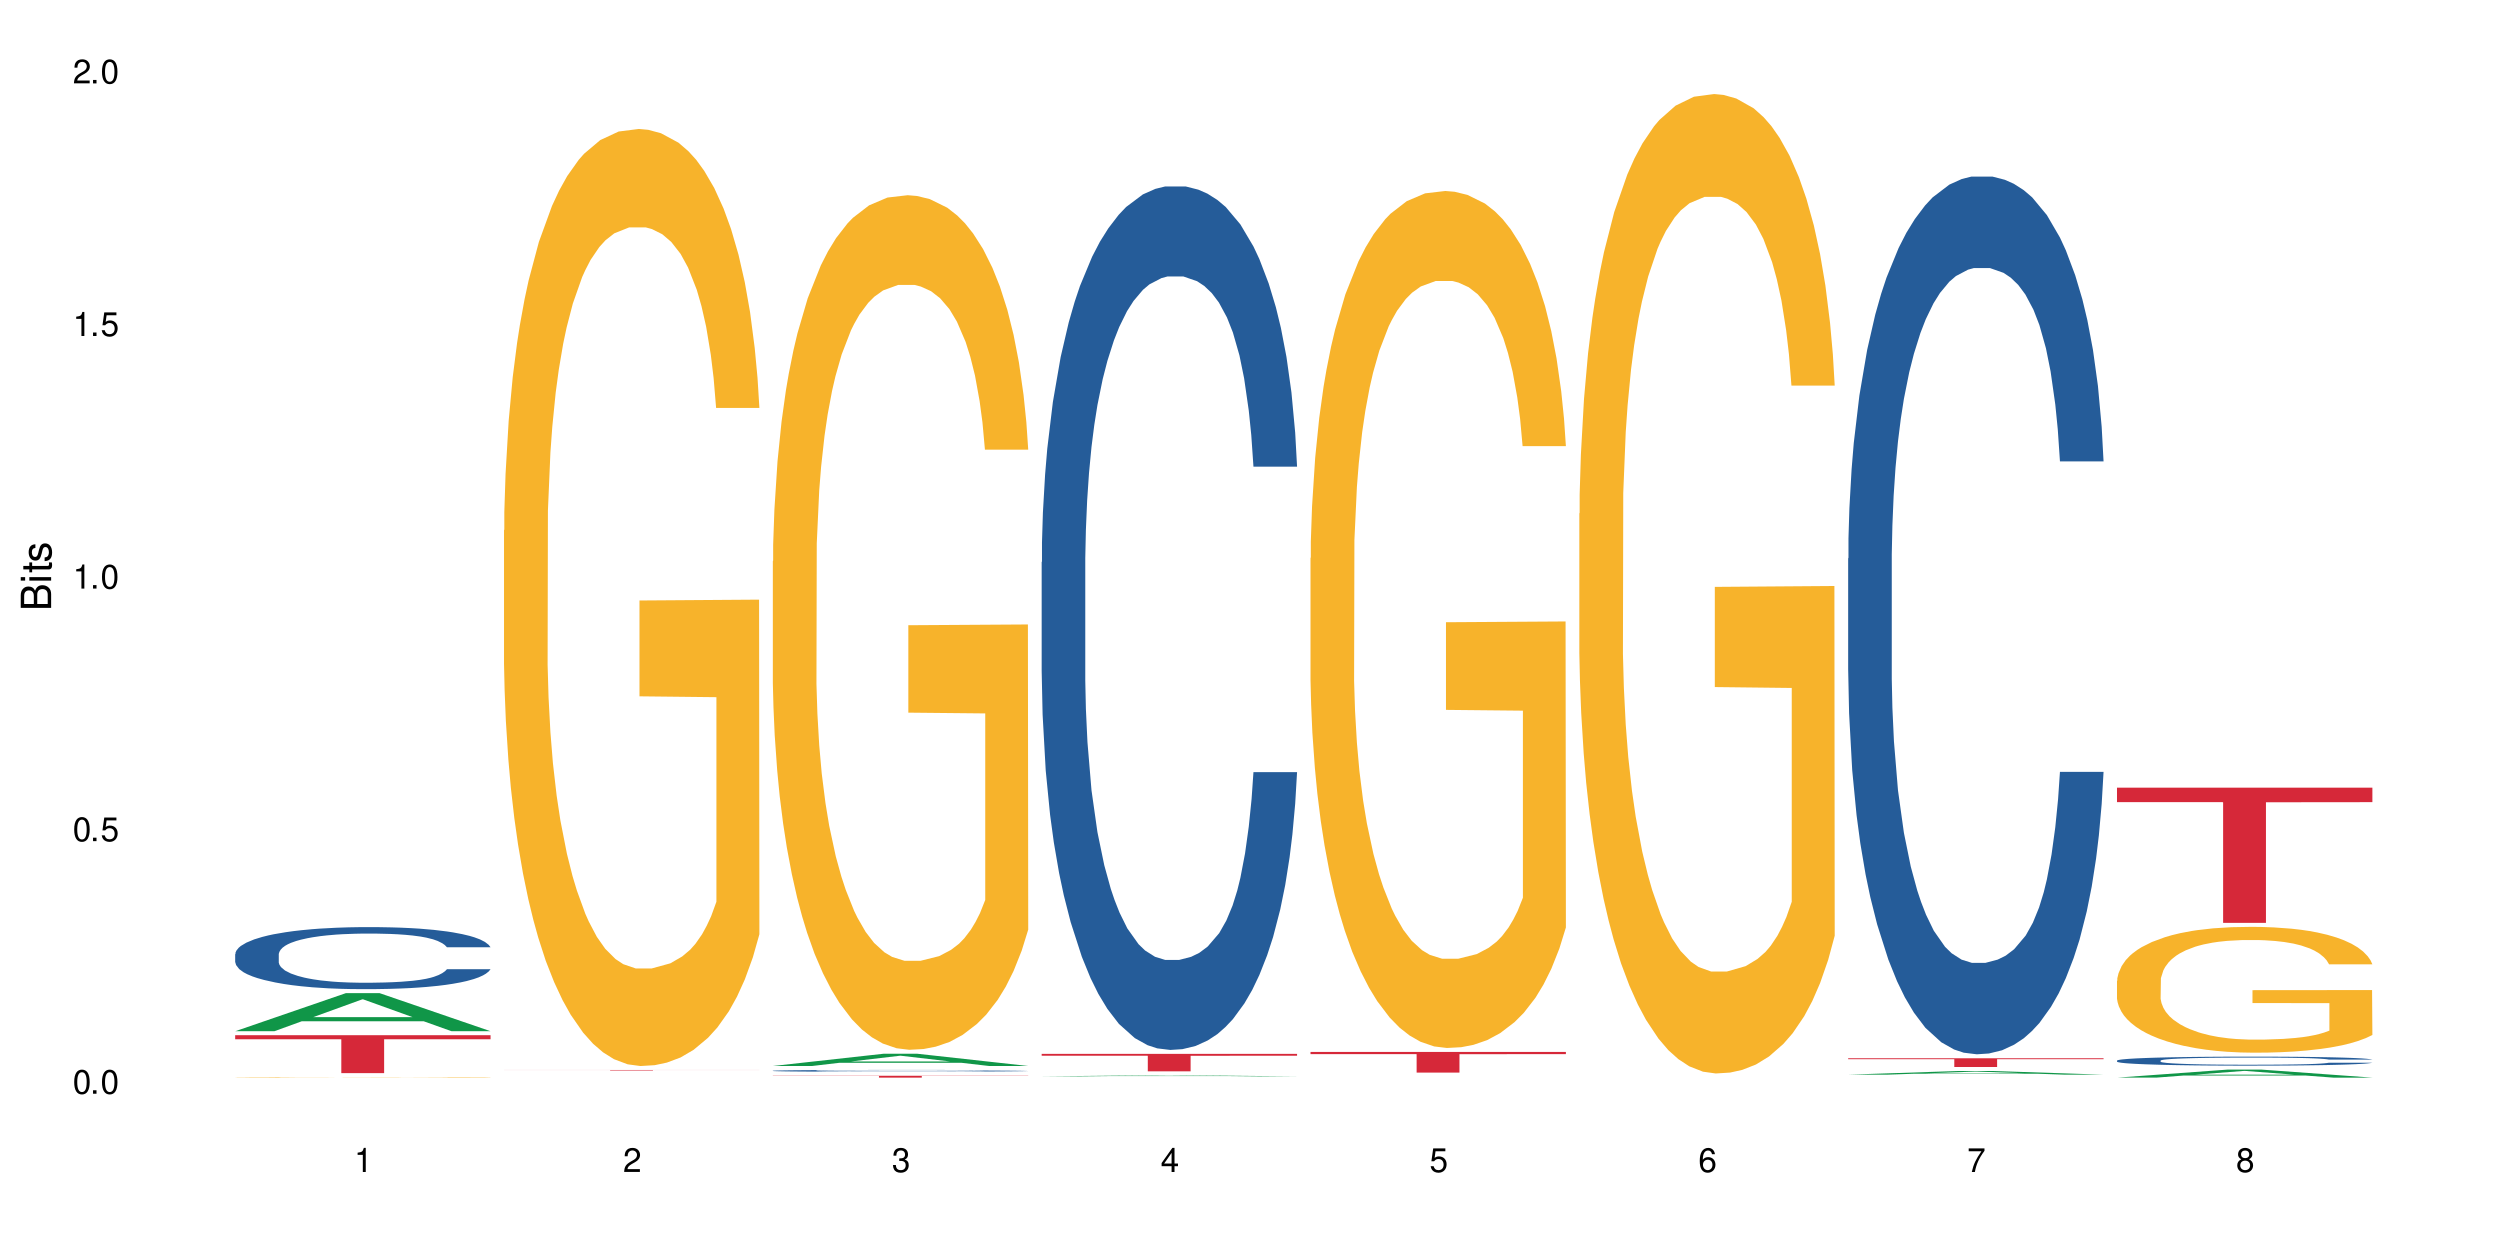
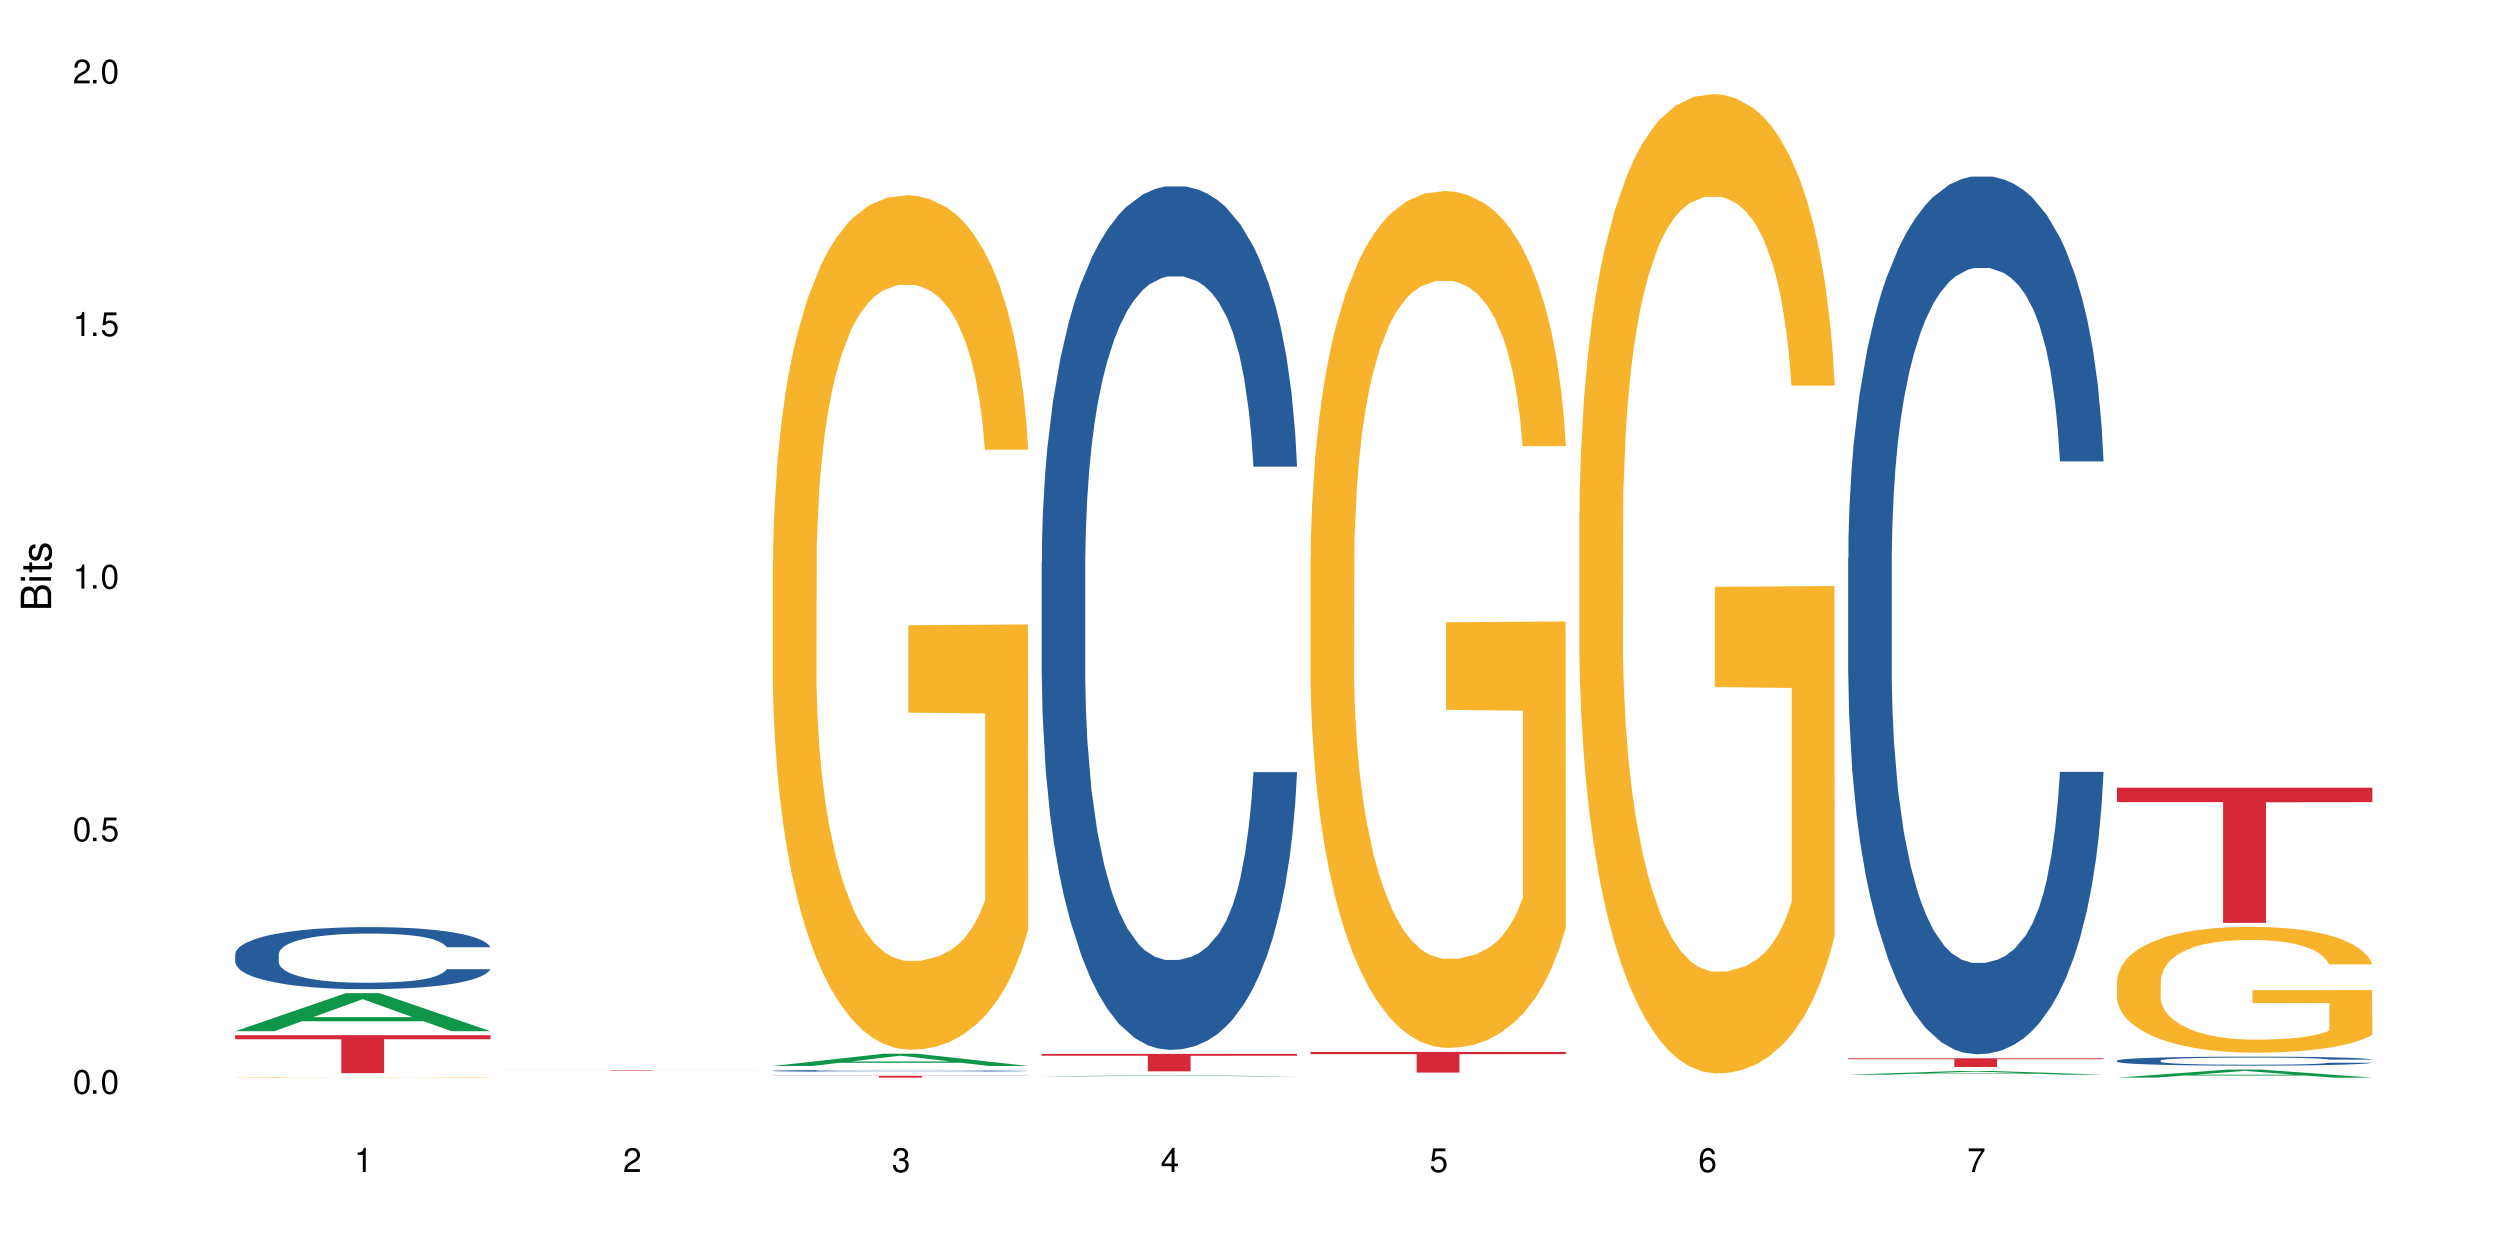
<svg xmlns="http://www.w3.org/2000/svg" xmlns:xlink="http://www.w3.org/1999/xlink" width="720" height="360" viewBox="0 0 720 360">
  <defs>
    <g>
      <g id="glyph-0-0">
</g>
      <g id="glyph-0-1">
        <path d="M 2.641 -6.938 C 2 -6.938 1.422 -6.656 1.078 -6.172 C 0.641 -5.562 0.406 -4.641 0.406 -3.359 C 0.406 -1.016 1.188 0.219 2.641 0.219 C 4.078 0.219 4.859 -1.016 4.859 -3.297 C 4.859 -4.641 4.656 -5.547 4.203 -6.172 C 3.844 -6.656 3.281 -6.938 2.641 -6.938 Z M 2.641 -6.188 C 3.547 -6.188 4 -5.25 4 -3.375 C 4 -1.406 3.562 -0.484 2.625 -0.484 C 1.734 -0.484 1.281 -1.438 1.281 -3.344 C 1.281 -5.25 1.734 -6.188 2.641 -6.188 Z M 2.641 -6.188 " />
      </g>
      <g id="glyph-0-2">
        <path d="M 1.828 -1 L 0.828 -1 L 0.828 0 L 1.828 0 Z M 1.828 -1 " />
      </g>
      <g id="glyph-0-3">
        <path d="M 4.562 -6.797 L 1.062 -6.797 L 0.547 -3.094 L 1.328 -3.094 C 1.719 -3.562 2.047 -3.734 2.578 -3.734 C 3.484 -3.734 4.062 -3.109 4.062 -2.094 C 4.062 -1.125 3.484 -0.531 2.578 -0.531 C 1.828 -0.531 1.375 -0.906 1.188 -1.672 L 0.328 -1.672 C 0.453 -1.109 0.547 -0.844 0.75 -0.594 C 1.125 -0.078 1.828 0.219 2.594 0.219 C 3.969 0.219 4.922 -0.781 4.922 -2.219 C 4.922 -3.562 4.031 -4.484 2.719 -4.484 C 2.25 -4.484 1.859 -4.359 1.469 -4.062 L 1.734 -5.969 L 4.562 -5.969 Z M 4.562 -6.797 " />
      </g>
      <g id="glyph-0-4">
        <path d="M 2.484 -4.938 L 2.484 0 L 3.328 0 L 3.328 -6.938 L 2.766 -6.938 C 2.469 -5.875 2.281 -5.734 0.984 -5.562 L 0.984 -4.938 Z M 2.484 -4.938 " />
      </g>
      <g id="glyph-0-5">
        <path d="M 4.859 -0.828 L 1.281 -0.828 C 1.359 -1.406 1.672 -1.781 2.5 -2.281 L 3.469 -2.828 C 4.406 -3.344 4.906 -4.062 4.906 -4.906 C 4.906 -5.484 4.672 -6.031 4.266 -6.406 C 3.859 -6.766 3.375 -6.938 2.719 -6.938 C 1.859 -6.938 1.219 -6.625 0.844 -6.031 C 0.609 -5.672 0.5 -5.234 0.484 -4.531 L 1.328 -4.531 C 1.359 -5.016 1.406 -5.281 1.531 -5.516 C 1.75 -5.938 2.188 -6.203 2.703 -6.203 C 3.469 -6.203 4.031 -5.641 4.031 -4.891 C 4.031 -4.344 3.719 -3.859 3.125 -3.516 L 2.234 -3 C 0.812 -2.172 0.406 -1.531 0.328 -0.016 L 4.859 -0.016 Z M 4.859 -0.828 " />
      </g>
      <g id="glyph-0-6">
        <path d="M 2.125 -3.188 L 2.578 -3.188 C 3.5 -3.188 3.984 -2.766 3.984 -1.922 C 3.984 -1.062 3.469 -0.531 2.594 -0.531 C 1.656 -0.531 1.203 -1 1.156 -2.016 L 0.312 -2.016 C 0.344 -1.453 0.438 -1.094 0.609 -0.781 C 0.953 -0.109 1.625 0.219 2.547 0.219 C 3.953 0.219 4.859 -0.625 4.859 -1.938 C 4.859 -2.828 4.516 -3.297 3.703 -3.594 C 4.344 -3.844 4.656 -4.328 4.656 -5.031 C 4.656 -6.219 3.875 -6.938 2.578 -6.938 C 1.203 -6.938 0.484 -6.172 0.453 -4.703 L 1.297 -4.703 C 1.312 -5.125 1.344 -5.359 1.453 -5.578 C 1.641 -5.969 2.062 -6.203 2.594 -6.203 C 3.344 -6.203 3.797 -5.75 3.797 -5 C 3.797 -4.516 3.609 -4.219 3.25 -4.047 C 3.016 -3.953 2.703 -3.922 2.125 -3.906 Z M 2.125 -3.188 " />
      </g>
      <g id="glyph-0-7">
        <path d="M 3.141 -1.672 L 3.141 0 L 3.984 0 L 3.984 -1.672 L 4.984 -1.672 L 4.984 -2.438 L 3.984 -2.438 L 3.984 -6.938 L 3.359 -6.938 L 0.266 -2.578 L 0.266 -1.672 Z M 3.141 -2.438 L 1 -2.438 L 3.141 -5.5 Z M 3.141 -2.438 " />
      </g>
      <g id="glyph-0-8">
        <path d="M 4.781 -5.125 C 4.609 -6.266 3.891 -6.938 2.844 -6.938 C 2.094 -6.938 1.422 -6.578 1.031 -5.953 C 0.594 -5.266 0.406 -4.422 0.406 -3.172 C 0.406 -2 0.578 -1.25 0.984 -0.641 C 1.359 -0.078 1.953 0.219 2.703 0.219 C 3.984 0.219 4.922 -0.75 4.922 -2.094 C 4.922 -3.375 4.062 -4.281 2.844 -4.281 C 2.172 -4.281 1.641 -4.031 1.281 -3.516 C 1.281 -5.234 1.828 -6.188 2.797 -6.188 C 3.391 -6.188 3.797 -5.797 3.938 -5.125 Z M 2.734 -3.531 C 3.547 -3.531 4.062 -2.953 4.062 -2.031 C 4.062 -1.156 3.484 -0.531 2.703 -0.531 C 1.922 -0.531 1.328 -1.188 1.328 -2.078 C 1.328 -2.938 1.906 -3.531 2.734 -3.531 Z M 2.734 -3.531 " />
      </g>
      <g id="glyph-0-9">
        <path d="M 4.984 -6.797 L 0.438 -6.797 L 0.438 -5.969 L 4.109 -5.969 C 2.5 -3.656 1.828 -2.234 1.328 0 L 2.219 0 C 2.594 -2.172 3.453 -4.047 4.984 -6.094 Z M 4.984 -6.797 " />
      </g>
      <g id="glyph-0-10">
-         <path d="M 3.75 -3.656 C 4.469 -4.094 4.688 -4.438 4.688 -5.078 C 4.688 -6.172 3.844 -6.938 2.641 -6.938 C 1.438 -6.938 0.594 -6.172 0.594 -5.094 C 0.594 -4.438 0.812 -4.094 1.516 -3.656 C 0.734 -3.266 0.359 -2.703 0.359 -1.922 C 0.359 -0.656 1.281 0.219 2.641 0.219 C 3.984 0.219 4.922 -0.656 4.922 -1.922 C 4.922 -2.703 4.531 -3.266 3.75 -3.656 Z M 2.641 -6.188 C 3.359 -6.188 3.812 -5.75 3.812 -5.062 C 3.812 -4.406 3.344 -3.984 2.641 -3.984 C 1.922 -3.984 1.453 -4.406 1.453 -5.078 C 1.453 -5.75 1.922 -6.188 2.641 -6.188 Z M 2.641 -3.266 C 3.484 -3.266 4.062 -2.719 4.062 -1.906 C 4.062 -1.078 3.484 -0.531 2.625 -0.531 C 1.797 -0.531 1.219 -1.094 1.219 -1.906 C 1.219 -2.719 1.781 -3.266 2.641 -3.266 Z M 2.641 -3.266 " />
-       </g>
+         </g>
      <g id="glyph-1-0">
</g>
      <g id="glyph-1-1">
        <path d="M 0 -0.953 L 0 -4.891 C 0 -5.719 -0.234 -6.344 -0.734 -6.797 C -1.188 -7.234 -1.812 -7.469 -2.5 -7.469 C -3.547 -7.469 -4.188 -7 -4.625 -5.875 C -4.984 -6.688 -5.625 -7.094 -6.531 -7.094 C -7.172 -7.094 -7.734 -6.859 -8.141 -6.391 C -8.562 -5.922 -8.75 -5.344 -8.75 -4.5 L -8.75 -0.953 Z M -4.984 -2.062 L -7.766 -2.062 L -7.766 -4.219 C -7.766 -4.844 -7.688 -5.203 -7.453 -5.5 C -7.219 -5.812 -6.859 -5.969 -6.375 -5.969 C -5.891 -5.969 -5.531 -5.812 -5.297 -5.5 C -5.062 -5.203 -4.984 -4.844 -4.984 -4.219 Z M -0.984 -2.062 L -4 -2.062 L -4 -4.781 C -4 -5.766 -3.438 -6.359 -2.484 -6.359 C -1.547 -6.359 -0.984 -5.766 -0.984 -4.781 Z M -0.984 -2.062 " />
      </g>
      <g id="glyph-1-2">
        <path d="M -6.281 -1.797 L -6.281 -0.797 L 0 -0.797 L 0 -1.797 Z M -8.75 -1.797 L -8.75 -0.797 L -7.484 -0.797 L -7.484 -1.797 Z M -8.75 -1.797 " />
      </g>
      <g id="glyph-1-3">
        <path d="M -6.281 -3.047 L -6.281 -2.016 L -8.016 -2.016 L -8.016 -1.016 L -6.281 -1.016 L -6.281 -0.172 L -5.469 -0.172 L -5.469 -1.016 L -0.719 -1.016 C -0.078 -1.016 0.281 -1.453 0.281 -2.234 C 0.281 -2.5 0.25 -2.719 0.188 -3.047 L -0.641 -3.047 C -0.609 -2.906 -0.594 -2.766 -0.594 -2.562 C -0.594 -2.141 -0.719 -2.016 -1.156 -2.016 L -5.469 -2.016 L -5.469 -3.047 Z M -6.281 -3.047 " />
      </g>
      <g id="glyph-1-4">
        <path d="M -4.531 -5.25 C -5.766 -5.25 -6.469 -4.422 -6.469 -2.969 C -6.469 -1.516 -5.719 -0.562 -4.547 -0.562 C -3.562 -0.562 -3.094 -1.062 -2.734 -2.562 L -2.516 -3.484 C -2.344 -4.188 -2.094 -4.469 -1.641 -4.469 C -1.047 -4.469 -0.641 -3.875 -0.641 -3 C -0.641 -2.453 -0.797 -2 -1.062 -1.75 C -1.25 -1.594 -1.422 -1.531 -1.875 -1.469 L -1.875 -0.406 C -0.422 -0.453 0.281 -1.266 0.281 -2.922 C 0.281 -4.5 -0.5 -5.516 -1.719 -5.516 C -2.656 -5.516 -3.172 -4.984 -3.469 -3.734 L -3.703 -2.766 C -3.891 -1.953 -4.156 -1.609 -4.594 -1.609 C -5.188 -1.609 -5.547 -2.125 -5.547 -2.938 C -5.547 -3.75 -5.203 -4.172 -4.531 -4.203 Z M -4.531 -5.25 " />
      </g>
    </g>
  </defs>
  <rect x="-72" y="-36" width="864" height="432" fill="rgb(100%, 100%, 100%)" fill-opacity="1" />
  <path fill-rule="nonzero" fill="rgb(6.275%, 58.824%, 28.235%)" fill-opacity="1" d="M 67.73 296.984 L 67.809 296.973 L 99.637 286.016 L 109.301 286.016 L 141.281 296.992 L 130.047 296.992 L 122.031 294.129 L 86.906 294.129 L 79.047 296.984 L 67.73 296.984 L 90.285 292.941 L 118.809 292.934 L 104.586 287.812 L 104.43 287.801 L 104.27 287.832 L 90.207 292.934 L 90.285 292.941 Z M 67.73 296.984 " />
  <path fill-rule="nonzero" fill="rgb(14.51%, 36.078%, 60%)" fill-opacity="1" d="M 67.73 274.793 L 67.82 274.777 L 67.82 274.383 L 68.09 273.766 L 68.719 272.98 L 69.344 272.441 L 70.961 271.48 L 73.203 270.547 L 75.535 269.832 L 77.238 269.406 L 78.766 269.078 L 82.262 268.477 L 84.504 268.164 L 86.926 267.887 L 89.887 267.609 L 92.039 267.445 L 96.883 267.188 L 100.469 267.07 L 103.25 267.023 L 109.262 267.023 L 112.848 267.09 L 115.449 267.168 L 118.32 267.301 L 120.742 267.445 L 124.957 267.805 L 128.727 268.262 L 130.43 268.523 L 133.121 269.031 L 135.184 269.52 L 136.617 269.945 L 138.234 270.547 L 139.668 271.281 L 140.746 272.117 L 141.281 272.816 L 128.727 272.816 L 128.098 272.164 L 127.379 271.66 L 126.035 270.988 L 124.688 270.516 L 122.805 270.043 L 121.102 269.73 L 118.77 269.422 L 116.707 269.227 L 114.555 269.078 L 112.488 268.98 L 108.543 268.883 L 103.969 268.883 L 102.266 268.918 L 98.766 269.047 L 96.883 269.16 L 94.191 269.391 L 92.309 269.602 L 90.066 269.93 L 88.539 270.207 L 86.656 270.629 L 85.312 271.004 L 83.785 271.543 L 82.891 271.953 L 82.082 272.41 L 81.363 272.949 L 80.828 273.52 L 80.469 274.125 L 80.289 274.711 L 80.289 277.242 L 80.469 277.828 L 80.918 278.516 L 82.082 279.508 L 83.785 280.375 L 85.762 281.059 L 87.645 281.551 L 88.719 281.777 L 90.156 282.039 L 92.398 282.367 L 95.629 282.691 L 97.512 282.824 L 100.383 282.953 L 103.34 283.02 L 107.289 283.02 L 110.785 282.953 L 113.117 282.871 L 115.539 282.742 L 118.859 282.465 L 120.922 282.203 L 122.715 281.895 L 124.062 281.582 L 124.957 281.32 L 126.305 280.816 L 127.379 280.262 L 128.188 279.688 L 128.727 279.133 L 141.281 279.133 L 140.746 279.785 L 139.938 280.422 L 139.129 280.898 L 137.875 281.469 L 136.441 281.973 L 134.375 282.547 L 132.672 282.922 L 130.43 283.328 L 128.367 283.641 L 126.125 283.918 L 122.805 284.242 L 120.652 284.406 L 118.32 284.555 L 115.539 284.684 L 112.043 284.797 L 108.273 284.863 L 104.777 284.879 L 101.008 284.848 L 98.227 284.781 L 94.551 284.637 L 89.977 284.34 L 86.656 284.031 L 84.055 283.723 L 81.812 283.395 L 79.301 282.953 L 76.074 282.234 L 74.098 281.68 L 72.754 281.223 L 71.23 280.586 L 70.152 280.016 L 68.898 279.102 L 68 277.941 L 67.73 277.043 Z M 67.73 274.793 " />
  <path fill-rule="nonzero" fill="rgb(96.863%, 70.196%, 16.863%)" fill-opacity="1" d="M 67.73 310.27 L 67.82 310.27 L 67.82 310.266 L 68.18 310.262 L 69.078 310.25 L 70.242 310.246 L 71.5 310.238 L 72.305 310.234 L 73.652 310.23 L 74.816 310.23 L 77.777 310.223 L 81.543 310.215 L 83.609 310.215 L 85.941 310.211 L 89.258 310.207 L 95.449 310.207 L 100.738 310.203 L 112.938 310.203 L 117.961 310.207 L 123.074 310.207 L 125.406 310.211 L 128.277 310.215 L 130.969 310.215 L 135.273 310.223 L 137.066 310.23 L 138.594 310.234 L 139.938 310.238 L 140.746 310.246 L 141.281 310.25 L 128.816 310.25 L 128.098 310.246 L 127.289 310.242 L 125.945 310.234 L 124.598 310.234 L 123.254 310.23 L 120.742 310.227 L 118.59 310.223 L 113.297 310.223 L 110.336 310.219 L 103.789 310.219 L 99.484 310.223 L 95.18 310.223 L 92.668 310.227 L 90.246 310.227 L 87.555 310.234 L 85.762 310.238 L 84.773 310.238 L 83.52 310.242 L 82.621 310.246 L 81.633 310.254 L 81.098 310.258 L 80.379 310.266 L 80.289 310.293 L 81.098 310.305 L 81.812 310.309 L 82.891 310.312 L 83.965 310.316 L 85.852 310.324 L 87.465 310.328 L 88.719 310.328 L 91.141 310.332 L 92.129 310.336 L 94.461 310.336 L 96.883 310.34 L 99.844 310.34 L 102.086 310.344 L 110.246 310.344 L 115.629 310.34 L 122.895 310.34 L 124.777 310.336 L 126.125 310.336 L 127.379 310.332 L 128.906 310.332 L 128.906 310.297 L 106.75 310.297 L 106.75 310.281 L 141.195 310.281 L 141.281 310.336 L 139.398 310.34 L 137.066 310.344 L 134.824 310.348 L 132.492 310.348 L 129.176 310.352 L 126.484 310.355 L 118.59 310.355 L 114.645 310.359 L 99.395 310.359 L 96.254 310.355 L 93.383 310.355 L 90.516 310.352 L 86.926 310.352 L 84.594 310.348 L 79.75 310.34 L 77.598 310.336 L 76.164 310.336 L 74.727 310.332 L 73.203 310.328 L 71.766 310.32 L 70.691 310.316 L 69.703 310.312 L 68.988 310.309 L 67.91 310.297 L 67.73 310.293 Z M 67.73 310.27 " />
  <path fill-rule="nonzero" fill="rgb(83.922%, 15.686%, 22.353%)" fill-opacity="1" d="M 67.73 298.133 L 141.281 298.133 L 141.281 299.301 L 110.629 299.312 L 110.629 309.066 L 98.297 309.066 L 98.297 299.324 L 98.117 299.301 L 67.73 299.301 Z M 67.73 298.133 " />
-   <path fill-rule="nonzero" fill="rgb(96.863%, 70.196%, 16.863%)" fill-opacity="1" d="M 145.156 152.73 L 145.242 152.484 L 145.242 147.555 L 145.602 136.465 L 146.5 121.184 L 147.664 108.613 L 148.922 98.754 L 149.73 93.578 L 151.074 86.188 L 152.242 80.766 L 155.199 69.672 L 158.969 59.32 L 161.031 54.887 L 163.363 50.695 L 166.684 46.012 L 168.207 44.289 L 172.871 40.344 L 178.164 37.879 L 183.992 37.141 L 186.684 37.387 L 190.363 38.371 L 195.387 41.082 L 198.254 43.547 L 200.496 46.012 L 202.828 49.219 L 205.699 54.145 L 208.391 60.062 L 210.543 65.977 L 212.695 73.371 L 214.492 81.258 L 216.016 89.883 L 217.359 100.234 L 218.168 108.859 L 218.707 117.488 L 206.238 117.488 L 205.52 108.859 L 204.715 102.207 L 203.367 94.074 L 202.023 88.156 L 200.676 83.477 L 198.164 77.066 L 196.012 73.125 L 193.32 69.672 L 190.723 67.453 L 187.762 65.977 L 185.969 65.484 L 181.211 65.484 L 176.906 67.207 L 174.395 69.18 L 172.602 71.152 L 170.09 74.848 L 168.566 77.805 L 167.668 79.777 L 164.977 87.418 L 163.184 94.32 L 162.195 99 L 160.941 106.395 L 160.043 113.051 L 159.059 122.91 L 158.52 130.301 L 157.801 147.062 L 157.711 191.426 L 157.98 200.789 L 158.52 210.895 L 159.238 219.766 L 160.312 229.133 L 161.391 236.281 L 163.273 245.891 L 164.887 252.301 L 166.145 256.488 L 168.566 263.145 L 169.551 265.363 L 171.883 269.801 L 174.305 273.25 L 177.266 276.207 L 179.508 277.688 L 183.098 278.918 L 187.672 278.918 L 193.055 277.438 L 196.461 275.469 L 198.793 273.496 L 200.32 271.77 L 202.203 269.059 L 203.547 266.594 L 204.805 263.883 L 206.328 259.695 L 206.328 200.789 L 184.172 200.543 L 184.172 172.941 L 218.617 172.695 L 218.707 269.059 L 216.824 275.715 L 214.492 282.121 L 212.25 287.051 L 209.918 291.242 L 206.598 295.922 L 203.906 298.883 L 199.781 302.332 L 196.012 304.551 L 192.066 306.027 L 188.566 306.77 L 184.441 307.016 L 180.766 306.523 L 176.816 305.043 L 173.68 303.07 L 170.809 300.605 L 167.938 297.402 L 164.352 292.227 L 162.016 288.035 L 159.594 282.859 L 157.172 276.699 L 155.02 270.047 L 153.586 264.871 L 152.152 258.953 L 150.625 251.562 L 149.191 243.18 L 148.113 235.539 L 147.129 226.914 L 146.41 218.781 L 145.691 207.691 L 145.332 198.816 L 145.156 191.18 Z M 145.156 152.73 " />
  <path fill-rule="nonzero" fill="rgb(83.922%, 15.686%, 22.353%)" fill-opacity="1" d="M 145.156 308.152 L 218.707 308.152 L 218.707 308.168 L 188.051 308.168 L 188.051 308.301 L 175.719 308.301 L 175.719 308.168 L 145.156 308.168 Z M 145.156 308.152 " />
  <path fill-rule="nonzero" fill="rgb(6.275%, 58.824%, 28.235%)" fill-opacity="1" d="M 222.578 307.004 L 222.656 307 L 254.48 303.477 L 264.148 303.477 L 296.129 307.008 L 284.895 307.008 L 276.879 306.086 L 241.75 306.086 L 233.895 307.004 L 222.578 307.004 L 245.129 305.707 L 273.656 305.703 L 259.434 304.055 L 259.273 304.051 L 259.117 304.062 L 245.051 305.703 L 245.129 305.707 Z M 222.578 307.004 " />
  <path fill-rule="nonzero" fill="rgb(14.51%, 36.078%, 60%)" fill-opacity="1" d="M 222.578 308.379 L 222.668 308.379 L 222.668 308.367 L 222.938 308.348 L 223.562 308.324 L 224.191 308.309 L 225.809 308.281 L 228.051 308.25 L 230.383 308.23 L 232.086 308.219 L 233.609 308.207 L 237.109 308.188 L 239.352 308.18 L 241.773 308.172 L 244.734 308.164 L 246.887 308.156 L 251.73 308.148 L 255.316 308.148 L 258.098 308.145 L 264.109 308.145 L 267.695 308.148 L 270.297 308.148 L 273.168 308.152 L 275.59 308.156 L 279.805 308.168 L 283.57 308.184 L 285.277 308.191 L 287.969 308.207 L 290.031 308.219 L 291.465 308.234 L 293.082 308.25 L 294.516 308.273 L 295.59 308.297 L 296.129 308.32 L 283.57 308.32 L 282.945 308.301 L 282.227 308.285 L 280.883 308.266 L 279.535 308.25 L 277.652 308.234 L 275.949 308.227 L 273.617 308.219 L 271.551 308.211 L 269.398 308.207 L 267.336 308.203 L 257.109 308.203 L 253.613 308.207 L 251.73 308.211 L 249.039 308.215 L 247.156 308.223 L 244.914 308.234 L 243.387 308.242 L 241.504 308.254 L 240.16 308.266 L 238.633 308.281 L 237.738 308.293 L 236.93 308.309 L 236.211 308.324 L 235.672 308.34 L 235.316 308.359 L 235.137 308.375 L 235.137 308.453 L 235.316 308.473 L 235.762 308.492 L 236.93 308.52 L 238.633 308.547 L 240.605 308.566 L 242.492 308.582 L 243.566 308.59 L 245.004 308.598 L 247.246 308.609 L 250.473 308.617 L 252.355 308.621 L 255.227 308.625 L 258.188 308.629 L 262.133 308.629 L 265.633 308.625 L 267.965 308.621 L 270.387 308.617 L 273.707 308.609 L 275.77 308.602 L 277.562 308.594 L 278.906 308.582 L 279.805 308.574 L 281.148 308.562 L 282.227 308.543 L 283.035 308.527 L 283.57 308.512 L 296.129 308.512 L 295.59 308.531 L 294.785 308.551 L 293.977 308.562 L 292.723 308.582 L 291.285 308.594 L 289.223 308.613 L 287.52 308.625 L 285.277 308.637 L 283.215 308.645 L 280.973 308.652 L 277.652 308.664 L 275.5 308.668 L 273.168 308.672 L 270.387 308.676 L 266.887 308.68 L 263.121 308.684 L 255.855 308.684 L 253.074 308.68 L 249.398 308.676 L 244.824 308.668 L 241.504 308.656 L 238.902 308.648 L 236.66 308.637 L 234.148 308.625 L 230.918 308.602 L 228.945 308.586 L 227.602 308.574 L 226.074 308.555 L 225 308.535 L 223.742 308.508 L 222.848 308.473 L 222.578 308.445 Z M 222.578 308.379 " />
  <path fill-rule="nonzero" fill="rgb(96.863%, 70.196%, 16.863%)" fill-opacity="1" d="M 222.578 161.637 L 222.668 161.41 L 222.668 156.914 L 223.027 146.801 L 223.922 132.867 L 225.09 121.402 L 226.344 112.41 L 227.152 107.691 L 228.496 100.949 L 229.664 96.004 L 232.625 85.891 L 236.391 76.449 L 238.453 72.402 L 240.785 68.582 L 244.105 64.312 L 245.629 62.738 L 250.293 59.141 L 255.586 56.895 L 261.418 56.219 L 264.109 56.445 L 267.785 57.344 L 272.809 59.816 L 275.68 62.062 L 277.922 64.312 L 280.254 67.234 L 283.125 71.73 L 285.816 77.125 L 287.969 82.52 L 290.121 89.262 L 291.914 96.453 L 293.438 104.32 L 294.785 113.762 L 295.59 121.629 L 296.129 129.496 L 283.66 129.496 L 282.945 121.629 L 282.137 115.559 L 280.793 108.141 L 279.445 102.746 L 278.102 98.477 L 275.59 92.633 L 273.438 89.035 L 270.746 85.891 L 268.145 83.867 L 265.184 82.52 L 263.391 82.066 L 258.637 82.066 L 254.332 83.641 L 251.82 85.441 L 250.023 87.238 L 247.512 90.609 L 245.988 93.309 L 245.094 95.105 L 242.402 102.074 L 240.605 108.367 L 239.621 112.637 L 238.363 119.379 L 237.469 125.449 L 236.48 134.438 L 235.941 141.184 L 235.227 156.465 L 235.137 196.926 L 235.406 205.465 L 235.941 214.68 L 236.66 222.773 L 237.738 231.312 L 238.812 237.832 L 240.695 246.598 L 242.312 252.441 L 243.566 256.262 L 245.988 262.332 L 246.977 264.355 L 249.309 268.398 L 251.73 271.547 L 254.691 274.246 L 256.934 275.594 L 260.52 276.715 L 265.094 276.715 L 270.477 275.367 L 273.887 273.57 L 276.219 271.773 L 277.742 270.199 L 279.625 267.727 L 280.973 265.477 L 282.227 263.008 L 283.75 259.184 L 283.75 205.465 L 261.598 205.242 L 261.598 180.066 L 296.039 179.844 L 296.129 267.727 L 294.246 273.793 L 291.914 279.637 L 289.672 284.133 L 287.34 287.953 L 284.02 292.227 L 281.328 294.922 L 277.203 298.07 L 273.438 300.094 L 269.488 301.441 L 265.992 302.117 L 261.867 302.34 L 258.188 301.891 L 254.242 300.543 L 251.102 298.742 L 248.23 296.496 L 245.359 293.574 L 241.773 288.855 L 239.441 285.031 L 237.02 280.312 L 234.598 274.695 L 232.445 268.625 L 231.008 263.906 L 229.574 258.512 L 228.051 251.766 L 226.613 244.125 L 225.539 237.156 L 224.551 229.289 L 223.832 221.875 L 223.117 211.758 L 222.758 203.668 L 222.578 196.699 Z M 222.578 161.637 " />
  <path fill-rule="nonzero" fill="rgb(83.922%, 15.686%, 22.353%)" fill-opacity="1" d="M 222.578 309.82 L 296.129 309.82 L 296.129 309.879 L 265.477 309.879 L 265.477 310.359 L 253.141 310.359 L 253.141 309.879 L 222.578 309.879 Z M 222.578 309.82 " />
  <path fill-rule="nonzero" fill="rgb(6.275%, 58.824%, 28.235%)" fill-opacity="1" d="M 300 309.996 L 300.078 309.996 L 331.906 309.684 L 341.57 309.684 L 373.555 309.996 L 362.316 309.996 L 354.301 309.914 L 319.176 309.914 L 311.316 309.996 L 300 309.996 L 322.555 309.879 L 351.078 309.879 L 336.855 309.734 L 336.543 309.734 L 322.477 309.879 L 322.555 309.879 Z M 300 309.996 " />
  <path fill-rule="nonzero" fill="rgb(14.51%, 36.078%, 60%)" fill-opacity="1" d="M 300 161.906 L 300.09 161.68 L 300.09 156.227 L 300.359 147.586 L 300.988 136.676 L 301.617 129.176 L 303.23 115.766 L 305.473 102.809 L 307.805 92.809 L 309.508 86.898 L 311.035 82.352 L 314.531 73.941 L 316.773 69.621 L 319.195 65.758 L 322.156 61.895 L 324.309 59.621 L 329.152 55.984 L 332.742 54.395 L 335.52 53.711 L 341.531 53.711 L 345.117 54.621 L 347.719 55.758 L 350.59 57.574 L 353.012 59.621 L 357.227 64.621 L 360.996 70.984 L 362.699 74.621 L 365.391 81.668 L 367.453 88.488 L 368.891 94.398 L 370.504 102.809 L 371.938 113.039 L 373.016 124.629 L 373.555 134.402 L 360.996 134.402 L 360.367 125.312 L 359.648 118.266 L 358.305 108.945 L 356.961 102.355 L 355.074 95.762 L 353.371 91.445 L 351.039 87.125 L 348.977 84.398 L 346.824 82.352 L 344.762 80.988 L 340.812 79.625 L 336.238 79.625 L 334.535 80.078 L 331.035 81.898 L 329.152 83.488 L 326.461 86.672 L 324.578 89.625 L 322.336 94.172 L 320.812 98.035 L 318.926 103.945 L 317.582 109.172 L 316.059 116.676 L 315.16 122.355 L 314.352 128.723 L 313.637 136.223 L 313.098 144.18 L 312.738 152.59 L 312.559 160.77 L 312.559 196.004 L 312.738 204.188 L 313.188 213.734 L 314.352 227.598 L 316.059 239.645 L 318.031 249.191 L 319.914 256.012 L 320.992 259.195 L 322.426 262.832 L 324.668 267.379 L 327.898 271.922 L 329.781 273.742 L 332.652 275.559 L 335.609 276.469 L 339.559 276.469 L 343.055 275.559 L 345.387 274.422 L 347.809 272.605 L 351.129 268.742 L 353.191 265.105 L 354.984 260.785 L 356.332 256.465 L 357.227 252.828 L 358.574 245.785 L 359.648 238.055 L 360.457 230.098 L 360.996 222.371 L 373.555 222.371 L 373.016 231.465 L 372.207 240.328 L 371.402 246.918 L 370.145 254.875 L 368.711 261.922 L 366.645 269.879 L 364.941 275.105 L 362.699 280.789 L 360.637 285.105 L 358.395 288.973 L 355.074 293.516 L 352.922 295.789 L 350.59 297.836 L 347.809 299.656 L 344.312 301.246 L 340.543 302.156 L 337.047 302.383 L 333.277 301.926 L 330.5 301.02 L 326.82 298.973 L 322.246 294.883 L 318.926 290.562 L 316.324 286.242 L 314.082 281.699 L 311.57 275.559 L 308.344 265.559 L 306.371 257.832 L 305.023 251.465 L 303.5 242.602 L 302.422 234.645 L 301.168 221.918 L 300.27 205.777 L 300 193.277 Z M 300 161.906 " />
  <path fill-rule="nonzero" fill="rgb(83.922%, 15.686%, 22.353%)" fill-opacity="1" d="M 300 303.52 L 373.555 303.52 L 373.555 304.059 L 342.898 304.062 L 342.898 308.547 L 330.566 308.547 L 330.566 304.066 L 330.387 304.059 L 300 304.059 Z M 300 303.52 " />
  <path fill-rule="nonzero" fill="rgb(96.863%, 70.196%, 16.863%)" fill-opacity="1" d="M 377.426 160.719 L 377.516 160.492 L 377.516 155.984 L 377.871 145.844 L 378.77 131.867 L 379.938 120.371 L 381.191 111.355 L 382 106.621 L 383.344 99.859 L 384.512 94.902 L 387.469 84.758 L 391.238 75.293 L 393.301 71.234 L 395.633 67.402 L 398.953 63.121 L 400.477 61.543 L 405.141 57.938 L 410.434 55.684 L 416.262 55.004 L 418.953 55.23 L 422.633 56.133 L 427.656 58.613 L 430.527 60.867 L 432.77 63.121 L 435.102 66.051 L 437.969 70.559 L 440.66 75.969 L 442.812 81.379 L 444.969 88.141 L 446.762 95.352 L 448.285 103.242 L 449.633 112.707 L 450.438 120.598 L 450.977 128.488 L 438.508 128.488 L 437.789 120.598 L 436.984 114.512 L 435.637 107.074 L 434.293 101.664 L 432.949 97.383 L 430.438 91.52 L 428.281 87.914 L 425.594 84.758 L 422.992 82.73 L 420.031 81.379 L 418.238 80.926 L 413.484 80.926 L 409.176 82.504 L 406.664 84.309 L 404.871 86.109 L 402.359 89.492 L 400.836 92.195 L 399.938 94 L 397.246 100.988 L 395.453 107.297 L 394.469 111.582 L 393.211 118.344 L 392.312 124.43 L 391.328 133.445 L 390.789 140.207 L 390.07 155.535 L 389.98 196.105 L 390.25 204.672 L 390.789 213.914 L 391.508 222.027 L 392.582 230.594 L 393.66 237.129 L 395.543 245.922 L 397.156 251.781 L 398.414 255.613 L 400.836 261.699 L 401.82 263.727 L 404.156 267.785 L 406.574 270.941 L 409.535 273.645 L 411.777 275 L 415.367 276.125 L 419.941 276.125 L 425.324 274.773 L 428.73 272.969 L 431.062 271.168 L 432.59 269.59 L 434.473 267.109 L 435.816 264.855 L 437.074 262.375 L 438.598 258.543 L 438.598 204.672 L 416.441 204.445 L 416.441 179.203 L 450.887 178.977 L 450.977 267.109 L 449.094 273.195 L 446.762 279.055 L 444.52 283.562 L 442.188 287.395 L 438.867 291.68 L 436.176 294.383 L 432.051 297.539 L 428.281 299.566 L 424.336 300.918 L 420.84 301.594 L 416.711 301.82 L 413.035 301.371 L 409.086 300.02 L 405.949 298.215 L 403.078 295.961 L 400.207 293.031 L 396.621 288.297 L 394.289 284.465 L 391.867 279.73 L 389.445 274.098 L 387.293 268.012 L 385.855 263.277 L 384.422 257.867 L 382.895 251.105 L 381.461 243.441 L 380.383 236.453 L 379.398 228.566 L 378.68 221.129 L 377.961 210.984 L 377.605 202.871 L 377.426 195.883 Z M 377.426 160.719 " />
  <path fill-rule="nonzero" fill="rgb(83.922%, 15.686%, 22.353%)" fill-opacity="1" d="M 377.426 302.957 L 450.977 302.957 L 450.977 303.598 L 420.324 303.602 L 420.324 308.914 L 407.988 308.914 L 407.988 303.609 L 407.809 303.598 L 377.426 303.598 Z M 377.426 302.957 " />
  <path fill-rule="nonzero" fill="rgb(96.863%, 70.196%, 16.863%)" fill-opacity="1" d="M 454.848 147.898 L 454.938 147.641 L 454.938 142.488 L 455.297 130.898 L 456.191 114.926 L 457.359 101.789 L 458.613 91.484 L 459.422 86.074 L 460.77 78.344 L 461.934 72.68 L 464.895 61.086 L 468.66 50.266 L 470.723 45.629 L 473.055 41.25 L 476.375 36.355 L 477.898 34.551 L 482.562 30.43 L 487.855 27.855 L 493.688 27.082 L 496.379 27.34 L 500.055 28.371 L 505.078 31.203 L 507.949 33.781 L 510.191 36.355 L 512.523 39.703 L 515.395 44.855 L 518.086 51.039 L 520.238 57.223 L 522.391 64.949 L 524.184 73.191 L 525.711 82.211 L 527.055 93.027 L 527.863 102.047 L 528.398 111.062 L 515.934 111.062 L 515.215 102.047 L 514.406 95.09 L 513.062 86.59 L 511.715 80.406 L 510.371 75.512 L 507.859 68.812 L 505.707 64.691 L 503.016 61.086 L 500.414 58.766 L 497.453 57.223 L 495.66 56.707 L 490.906 56.707 L 486.602 58.512 L 484.09 60.57 L 482.297 62.633 L 479.785 66.496 L 478.258 69.586 L 477.363 71.648 L 474.672 79.633 L 472.879 86.848 L 471.891 91.742 L 470.633 99.469 L 469.738 106.426 L 468.75 116.727 L 468.211 124.457 L 467.496 141.973 L 467.406 188.344 L 467.676 198.133 L 468.211 208.691 L 468.93 217.965 L 470.008 227.754 L 471.082 235.227 L 472.965 245.273 L 474.582 251.969 L 475.836 256.352 L 478.258 263.305 L 479.246 265.625 L 481.578 270.262 L 484 273.867 L 486.961 276.957 L 489.203 278.504 L 492.789 279.793 L 497.363 279.793 L 502.746 278.246 L 506.156 276.184 L 508.488 274.125 L 510.012 272.32 L 511.895 269.488 L 513.242 266.91 L 514.496 264.078 L 516.023 259.699 L 516.023 198.133 L 493.867 197.875 L 493.867 169.023 L 528.309 168.766 L 528.398 269.488 L 526.516 276.441 L 524.184 283.141 L 521.941 288.293 L 519.609 292.672 L 516.289 297.566 L 513.602 300.656 L 509.473 304.266 L 505.707 306.582 L 501.758 308.129 L 498.262 308.902 L 494.137 309.16 L 490.457 308.645 L 486.512 307.098 L 483.371 305.035 L 480.5 302.461 L 477.633 299.113 L 474.043 293.703 L 471.711 289.324 L 469.289 283.914 L 466.867 277.473 L 464.715 270.52 L 463.281 265.109 L 461.844 258.926 L 460.32 251.199 L 458.883 242.438 L 457.809 234.453 L 456.82 225.438 L 456.102 216.938 L 455.387 205.344 L 455.027 196.07 L 454.848 188.086 Z M 454.848 147.898 " />
  <path fill-rule="nonzero" fill="rgb(6.275%, 58.824%, 28.235%)" fill-opacity="1" d="M 532.27 309.504 L 532.352 309.5 L 564.176 308.441 L 573.84 308.441 L 605.824 309.504 L 594.586 309.504 L 586.57 309.227 L 551.445 309.227 L 543.586 309.504 L 532.27 309.504 L 554.824 309.113 L 583.348 309.109 L 569.125 308.613 L 568.969 308.613 L 568.812 308.617 L 554.746 309.109 L 554.824 309.113 Z M 532.27 309.504 " />
  <path fill-rule="nonzero" fill="rgb(14.51%, 36.078%, 60%)" fill-opacity="1" d="M 532.27 160.84 L 532.359 160.609 L 532.359 155.062 L 532.629 146.281 L 533.258 135.191 L 533.887 127.566 L 535.5 113.934 L 537.742 100.762 L 540.074 90.598 L 541.777 84.59 L 543.305 79.969 L 546.801 71.418 L 549.043 67.027 L 551.465 63.098 L 554.426 59.172 L 556.578 56.859 L 561.422 53.164 L 565.012 51.547 L 567.793 50.852 L 573.801 50.852 L 577.391 51.777 L 579.992 52.934 L 582.859 54.781 L 585.281 56.859 L 589.5 61.945 L 593.266 68.414 L 594.969 72.109 L 597.66 79.273 L 599.723 86.207 L 601.16 92.215 L 602.773 100.762 L 604.207 111.16 L 605.285 122.945 L 605.824 132.879 L 593.266 132.879 L 592.637 123.637 L 591.922 116.477 L 590.574 107 L 589.23 100.301 L 587.344 93.602 L 585.641 89.211 L 583.309 84.82 L 581.246 82.047 L 579.094 79.969 L 577.031 78.582 L 573.082 77.195 L 568.508 77.195 L 566.805 77.656 L 563.305 79.504 L 561.422 81.121 L 558.73 84.355 L 556.848 87.359 L 554.605 91.98 L 553.082 95.91 L 551.199 101.918 L 549.852 107.234 L 548.328 114.859 L 547.43 120.633 L 546.621 127.105 L 545.906 134.73 L 545.367 142.816 L 545.008 151.367 L 544.828 159.684 L 544.828 195.5 L 545.008 203.816 L 545.457 213.523 L 546.621 227.617 L 548.328 239.863 L 550.301 249.57 L 552.184 256.5 L 553.262 259.734 L 554.695 263.434 L 556.938 268.055 L 560.168 272.676 L 562.051 274.523 L 564.922 276.371 L 567.883 277.297 L 571.828 277.297 L 575.324 276.371 L 577.656 275.219 L 580.078 273.367 L 583.398 269.441 L 585.461 265.742 L 587.254 261.352 L 588.602 256.961 L 589.5 253.266 L 590.844 246.102 L 591.922 238.246 L 592.727 230.16 L 593.266 222.305 L 605.824 222.305 L 605.285 231.547 L 604.477 240.559 L 603.672 247.258 L 602.414 255.344 L 600.98 262.508 L 598.918 270.594 L 597.211 275.91 L 594.969 281.688 L 592.906 286.078 L 590.664 290.004 L 587.344 294.625 L 585.191 296.938 L 582.859 299.016 L 580.078 300.863 L 576.582 302.484 L 572.816 303.406 L 569.316 303.637 L 565.551 303.176 L 562.77 302.25 L 559.09 300.172 L 554.516 296.012 L 551.199 291.621 L 548.598 287.23 L 546.355 282.609 L 543.844 276.371 L 540.613 266.207 L 538.641 258.348 L 537.293 251.879 L 535.77 242.867 L 534.691 234.781 L 533.438 221.84 L 532.539 205.434 L 532.27 192.727 Z M 532.27 160.84 " />
  <path fill-rule="nonzero" fill="rgb(83.922%, 15.686%, 22.353%)" fill-opacity="1" d="M 532.27 304.777 L 605.824 304.777 L 605.824 305.047 L 575.168 305.047 L 575.168 307.305 L 562.836 307.305 L 562.836 305.051 L 562.656 305.047 L 532.27 305.047 Z M 532.27 304.777 " />
  <path fill-rule="nonzero" fill="rgb(6.275%, 58.824%, 28.235%)" fill-opacity="1" d="M 609.695 310.355 L 609.773 310.355 L 641.598 308.043 L 651.266 308.043 L 683.246 310.359 L 672.008 310.359 L 663.996 309.754 L 628.867 309.754 L 621.012 310.355 L 609.695 310.355 L 632.246 309.504 L 660.773 309.504 L 646.551 308.422 L 646.391 308.418 L 646.234 308.426 L 632.168 309.504 L 632.246 309.504 Z M 609.695 310.355 " />
  <path fill-rule="nonzero" fill="rgb(14.51%, 36.078%, 60%)" fill-opacity="1" d="M 609.695 305.441 L 609.785 305.438 L 609.785 305.383 L 610.055 305.293 L 610.68 305.18 L 611.309 305.102 L 612.922 304.961 L 615.164 304.824 L 617.5 304.723 L 619.203 304.66 L 620.727 304.613 L 624.227 304.523 L 626.469 304.48 L 628.891 304.438 L 631.852 304.398 L 634.004 304.375 L 638.848 304.336 L 642.434 304.32 L 645.215 304.312 L 651.223 304.312 L 654.812 304.324 L 657.414 304.336 L 660.285 304.355 L 662.707 304.375 L 666.922 304.426 L 670.688 304.492 L 672.395 304.531 L 675.086 304.605 L 677.148 304.676 L 678.582 304.738 L 680.195 304.824 L 681.633 304.934 L 682.707 305.055 L 683.246 305.156 L 670.688 305.156 L 670.062 305.059 L 669.344 304.988 L 667.996 304.891 L 666.652 304.82 L 664.77 304.75 L 663.066 304.707 L 660.734 304.66 L 658.668 304.633 L 656.516 304.613 L 654.453 304.598 L 650.508 304.582 L 645.934 304.582 L 644.227 304.59 L 640.73 304.605 L 638.848 304.625 L 636.156 304.656 L 634.273 304.688 L 632.027 304.734 L 630.504 304.777 L 628.621 304.836 L 627.273 304.891 L 625.75 304.969 L 624.852 305.027 L 624.047 305.094 L 623.328 305.172 L 622.789 305.258 L 622.43 305.344 L 622.254 305.43 L 622.254 305.797 L 622.43 305.883 L 622.879 305.98 L 624.047 306.125 L 625.75 306.254 L 627.723 306.352 L 629.605 306.422 L 630.684 306.457 L 632.117 306.492 L 634.363 306.543 L 637.59 306.59 L 639.473 306.609 L 642.344 306.625 L 645.305 306.637 L 649.25 306.637 L 652.75 306.625 L 655.082 306.613 L 657.504 306.594 L 660.82 306.555 L 662.887 306.516 L 664.68 306.473 L 666.023 306.426 L 666.922 306.391 L 668.266 306.316 L 669.344 306.234 L 670.152 306.152 L 670.688 306.07 L 683.246 306.07 L 682.707 306.168 L 681.902 306.258 L 681.094 306.328 L 679.84 306.41 L 678.402 306.484 L 676.34 306.566 L 674.637 306.621 L 672.395 306.68 L 670.332 306.727 L 668.086 306.766 L 664.77 306.812 L 662.617 306.836 L 660.285 306.859 L 657.504 306.879 L 654.004 306.895 L 650.238 306.902 L 646.738 306.906 L 642.973 306.902 L 640.191 306.891 L 636.516 306.871 L 631.941 306.828 L 628.621 306.781 L 626.02 306.738 L 623.777 306.691 L 621.266 306.625 L 618.035 306.523 L 616.062 306.441 L 614.719 306.375 L 613.191 306.281 L 612.117 306.199 L 610.859 306.066 L 609.965 305.898 L 609.695 305.77 Z M 609.695 305.441 " />
  <path fill-rule="nonzero" fill="rgb(96.863%, 70.196%, 16.863%)" fill-opacity="1" d="M 609.695 282.453 L 609.785 282.422 L 609.785 281.758 L 610.145 280.27 L 611.039 278.219 L 612.207 276.531 L 613.461 275.207 L 614.27 274.512 L 615.613 273.52 L 616.781 272.789 L 619.742 271.301 L 623.508 269.91 L 625.57 269.312 L 627.902 268.75 L 631.223 268.121 L 632.746 267.891 L 637.41 267.359 L 642.703 267.031 L 648.535 266.93 L 651.223 266.965 L 654.902 267.098 L 659.926 267.461 L 662.797 267.793 L 665.039 268.121 L 667.371 268.551 L 670.242 269.215 L 672.93 270.008 L 675.086 270.805 L 677.238 271.797 L 679.031 272.855 L 680.555 274.016 L 681.902 275.406 L 682.707 276.562 L 683.246 277.723 L 670.777 277.723 L 670.062 276.562 L 669.254 275.668 L 667.91 274.578 L 666.562 273.781 L 665.219 273.152 L 662.707 272.293 L 660.555 271.762 L 657.863 271.301 L 655.262 271.004 L 652.301 270.805 L 650.508 270.738 L 645.754 270.738 L 641.449 270.969 L 638.938 271.234 L 637.141 271.5 L 634.629 271.996 L 633.105 272.391 L 632.207 272.656 L 629.52 273.684 L 627.723 274.609 L 626.738 275.238 L 625.48 276.23 L 624.586 277.125 L 623.598 278.449 L 623.059 279.441 L 622.344 281.695 L 622.254 287.652 L 622.52 288.91 L 623.059 290.266 L 623.777 291.457 L 624.852 292.715 L 625.93 293.676 L 627.812 294.969 L 629.43 295.828 L 630.684 296.391 L 633.105 297.285 L 634.094 297.582 L 636.426 298.176 L 638.848 298.641 L 641.805 299.039 L 644.047 299.238 L 647.637 299.402 L 652.211 299.402 L 657.594 299.203 L 661 298.938 L 663.332 298.676 L 664.859 298.441 L 666.742 298.078 L 668.086 297.746 L 669.344 297.383 L 670.867 296.82 L 670.867 288.91 L 648.715 288.875 L 648.715 285.168 L 683.156 285.137 L 683.246 298.078 L 681.363 298.973 L 679.031 299.832 L 676.789 300.496 L 674.457 301.059 L 671.137 301.688 L 668.445 302.082 L 664.32 302.547 L 660.555 302.844 L 656.605 303.043 L 653.109 303.145 L 648.98 303.176 L 645.305 303.109 L 641.359 302.91 L 638.219 302.645 L 635.348 302.316 L 632.477 301.887 L 628.891 301.191 L 626.559 300.629 L 624.137 299.934 L 621.715 299.105 L 619.562 298.211 L 618.125 297.516 L 616.691 296.723 L 615.164 295.727 L 613.73 294.602 L 612.656 293.578 L 611.668 292.418 L 610.949 291.324 L 610.234 289.836 L 609.875 288.645 L 609.695 287.617 Z M 609.695 282.453 " />
  <path fill-rule="nonzero" fill="rgb(83.922%, 15.686%, 22.353%)" fill-opacity="1" d="M 609.695 226.848 L 683.246 226.848 L 683.246 231.02 L 652.594 231.055 L 652.594 265.793 L 640.258 265.793 L 640.258 231.09 L 640.082 231.02 L 609.695 231.02 Z M 609.695 226.848 " />
  <g fill="rgb(0%, 0%, 0%)" fill-opacity="1">
    <use xlink:href="#glyph-0-1" x="20.965" y="314.993" />
    <use xlink:href="#glyph-0-2" x="25.965" y="314.993" />
    <use xlink:href="#glyph-0-1" x="28.965" y="314.993" />
  </g>
  <g fill="rgb(0%, 0%, 0%)" fill-opacity="1">
    <use xlink:href="#glyph-0-1" x="20.965" y="242.251" />
    <use xlink:href="#glyph-0-2" x="25.965" y="242.251" />
    <use xlink:href="#glyph-0-3" x="28.965" y="242.251" />
  </g>
  <g fill="rgb(0%, 0%, 0%)" fill-opacity="1">
    <use xlink:href="#glyph-0-4" x="20.965" y="169.509" />
    <use xlink:href="#glyph-0-2" x="25.965" y="169.509" />
    <use xlink:href="#glyph-0-1" x="28.965" y="169.509" />
  </g>
  <g fill="rgb(0%, 0%, 0%)" fill-opacity="1">
    <use xlink:href="#glyph-0-4" x="20.965" y="96.767" />
    <use xlink:href="#glyph-0-2" x="25.965" y="96.767" />
    <use xlink:href="#glyph-0-3" x="28.965" y="96.767" />
  </g>
  <g fill="rgb(0%, 0%, 0%)" fill-opacity="1">
    <use xlink:href="#glyph-0-5" x="20.965" y="24.024" />
    <use xlink:href="#glyph-0-2" x="25.965" y="24.024" />
    <use xlink:href="#glyph-0-1" x="28.965" y="24.024" />
  </g>
  <g fill="rgb(0%, 0%, 0%)" fill-opacity="1">
    <use xlink:href="#glyph-0-4" x="102.008" y="337.532" />
  </g>
  <g fill="rgb(0%, 0%, 0%)" fill-opacity="1">
    <use xlink:href="#glyph-0-5" x="179.43" y="337.532" />
  </g>
  <g fill="rgb(0%, 0%, 0%)" fill-opacity="1">
    <use xlink:href="#glyph-0-6" x="256.855" y="337.532" />
  </g>
  <g fill="rgb(0%, 0%, 0%)" fill-opacity="1">
    <use xlink:href="#glyph-0-7" x="334.277" y="337.532" />
  </g>
  <g fill="rgb(0%, 0%, 0%)" fill-opacity="1">
    <use xlink:href="#glyph-0-3" x="411.699" y="337.532" />
  </g>
  <g fill="rgb(0%, 0%, 0%)" fill-opacity="1">
    <use xlink:href="#glyph-0-8" x="489.125" y="337.532" />
  </g>
  <g fill="rgb(0%, 0%, 0%)" fill-opacity="1">
    <use xlink:href="#glyph-0-9" x="566.547" y="337.532" />
  </g>
  <g fill="rgb(0%, 0%, 0%)" fill-opacity="1">
    <use xlink:href="#glyph-0-10" x="643.969" y="337.532" />
  </g>
  <g fill="rgb(0%, 0%, 0%)" fill-opacity="1">
    <use xlink:href="#glyph-1-1" x="14.725" y="176.012" />
    <use xlink:href="#glyph-1-2" x="14.725" y="168.012" />
    <use xlink:href="#glyph-1-3" x="14.725" y="165.012" />
    <use xlink:href="#glyph-1-4" x="14.725" y="162.012" />
  </g>
</svg>